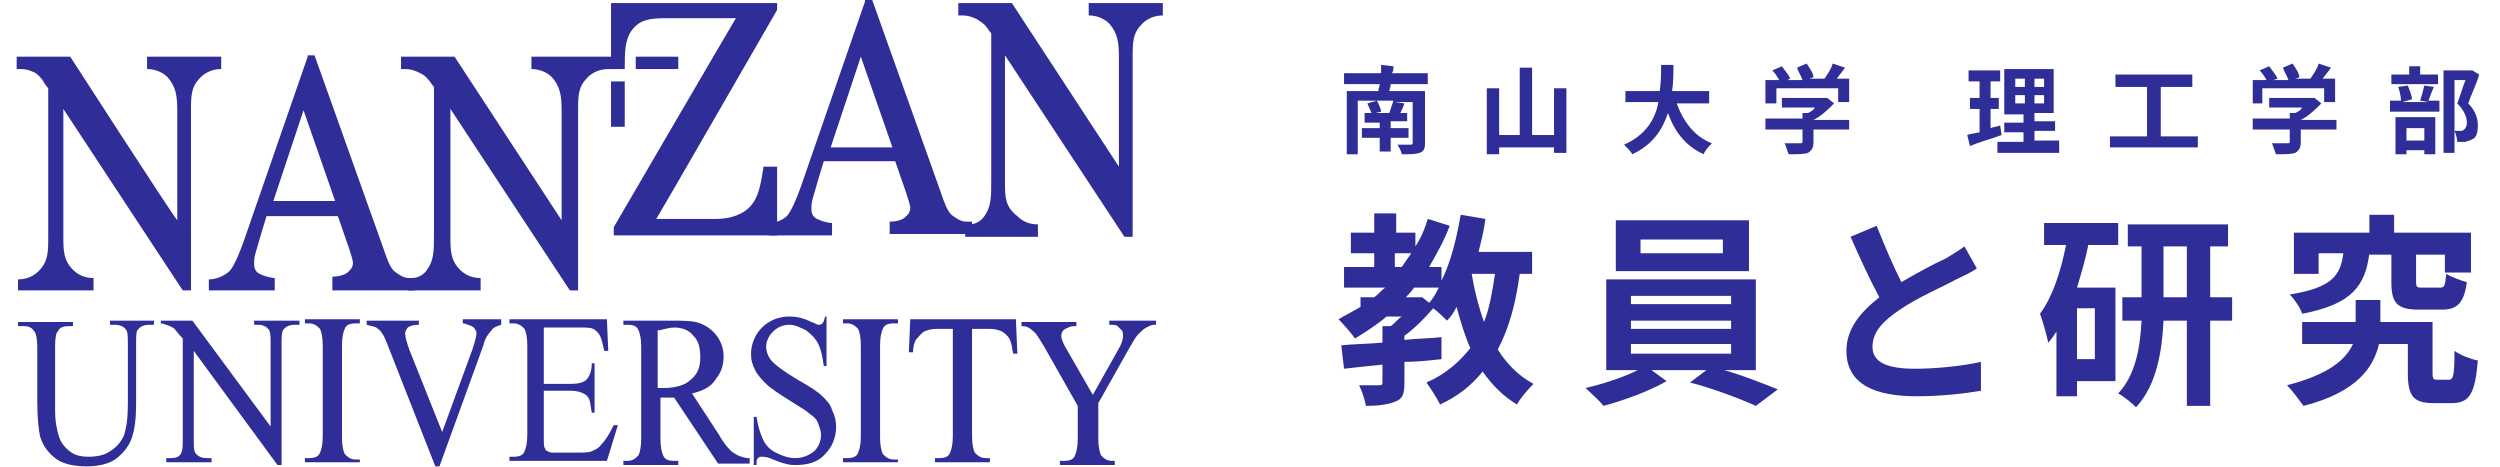
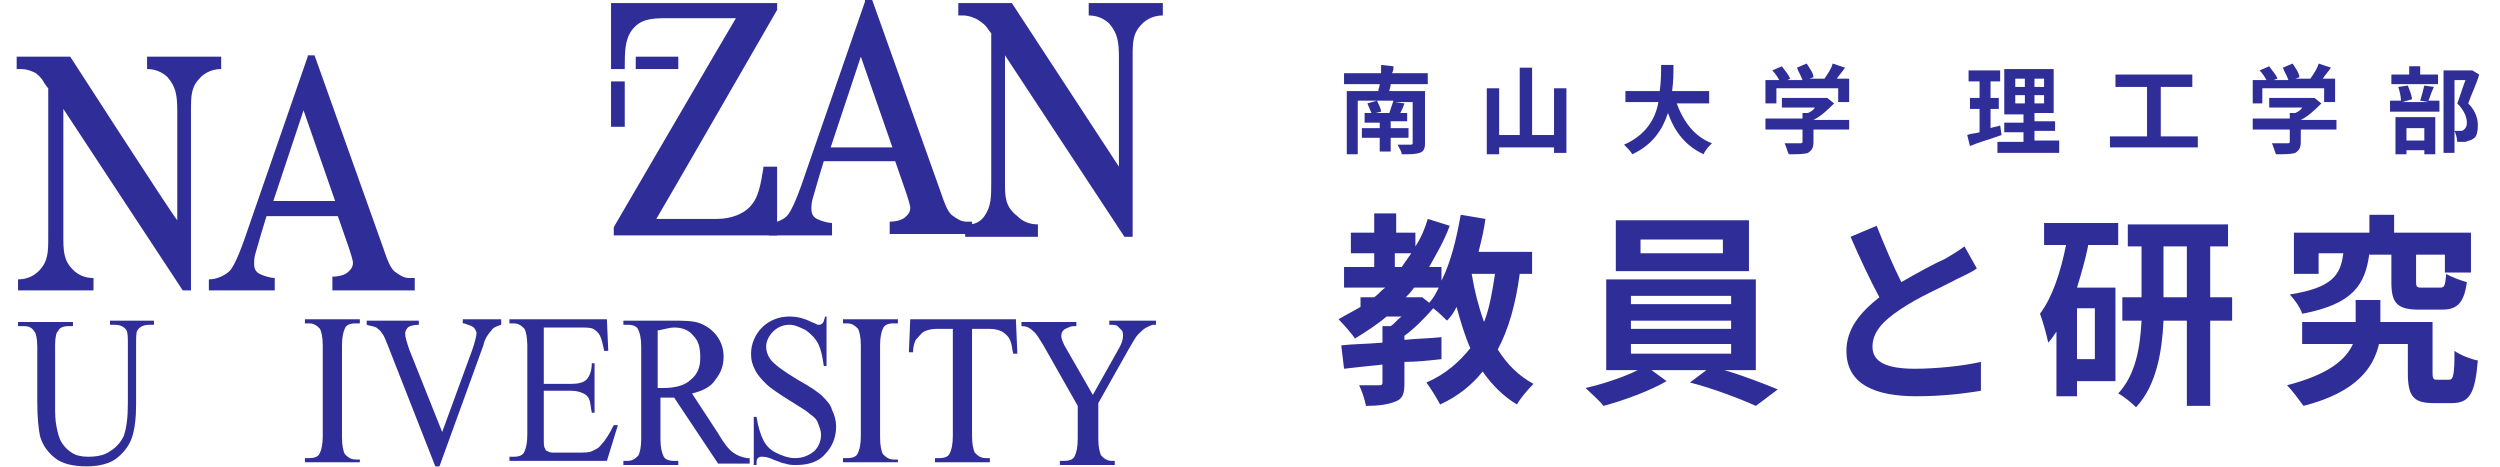
<svg xmlns="http://www.w3.org/2000/svg" width="300px" height="56px" viewBox="0 0 296 56" version="1.1">
  <g id="surface1">
    <path style=" stroke:none;fill-rule:nonzero;fill:rgb(18.431%,17.647%,59.608%);fill-opacity:1;" d="M 11.199 38.973 L 11.199 38.477 L 16.473 38.477 L 16.473 38.973 L 15.977 38.973 C 15.32 38.973 14.824 39.137 14.496 39.633 C 14.332 39.797 14.332 40.457 14.332 41.445 L 14.332 48.539 C 14.332 50.191 14.164 51.512 13.836 52.5 C 13.508 53.488 12.848 54.312 12.023 54.973 C 11.199 55.633 9.883 55.965 8.402 55.965 C 6.754 55.965 5.438 55.633 4.613 54.973 C 3.789 54.312 3.129 53.488 2.801 52.336 C 2.637 51.512 2.473 50.191 2.473 48.211 L 2.473 41.609 C 2.473 40.621 2.305 39.961 2.141 39.797 C 1.812 39.301 1.484 39.137 0.824 39.137 L 0.164 39.137 L 0.164 38.641 L 6.754 38.641 L 6.754 39.137 L 6.258 39.137 C 5.602 39.137 5.105 39.301 4.941 39.797 C 4.777 39.797 4.613 40.457 4.613 41.445 L 4.613 48.871 C 4.613 49.531 4.613 50.355 4.777 51.18 C 4.941 52.004 5.105 52.664 5.438 53.16 C 5.766 53.656 6.094 53.984 6.59 54.312 C 7.082 54.645 7.742 54.809 8.566 54.809 C 9.555 54.809 10.543 54.645 11.199 54.148 C 12.023 53.656 12.52 52.996 12.848 52.336 C 13.176 51.344 13.344 50.191 13.344 48.375 L 13.344 41.445 C 13.344 40.457 13.344 39.961 13.176 39.633 C 12.848 39.137 12.355 38.973 11.695 38.973 L 11.199 38.973 " />
-     <path style=" stroke:none;fill-rule:nonzero;fill:rgb(18.431%,17.647%,59.608%);fill-opacity:1;" d="M 17.297 38.477 L 21.086 38.477 L 30.473 51.18 L 30.473 41.445 C 30.473 40.457 30.473 39.961 30.309 39.633 C 29.98 39.137 29.484 38.973 28.992 38.973 L 28.496 38.973 L 28.496 38.477 L 33.934 38.477 L 33.934 38.973 L 33.438 38.973 C 32.777 38.973 32.285 39.137 31.957 39.633 C 31.789 39.961 31.789 40.457 31.789 41.445 L 31.789 55.801 L 31.297 55.801 L 21.25 42.105 L 21.25 52.5 C 21.25 53.488 21.25 53.984 21.414 54.312 C 21.742 54.809 22.238 54.973 22.895 54.973 L 23.391 54.973 L 23.391 55.469 L 17.953 55.469 L 17.953 54.973 L 18.449 54.973 C 19.105 54.973 19.602 54.809 19.766 54.312 C 19.93 53.984 19.93 53.488 19.93 52.5 L 19.93 40.621 C 19.438 40.125 19.105 39.633 18.941 39.465 C 18.777 39.301 18.449 39.137 17.953 38.973 C 17.789 38.973 17.625 38.805 17.297 38.805 L 17.297 38.477 " />
    <path style=" stroke:none;fill-rule:nonzero;fill:rgb(18.431%,17.647%,59.608%);fill-opacity:1;" d="M 58.145 38.477 L 58.145 38.973 C 57.652 39.137 57.156 39.301 56.992 39.633 C 56.664 39.961 56.168 40.621 56.004 41.445 L 50.734 55.965 L 50.238 55.965 L 44.473 41.281 C 44.145 40.457 43.98 40.125 43.816 39.961 C 43.652 39.633 43.32 39.465 43.156 39.301 C 42.828 39.137 42.496 39.137 42.004 38.973 L 42.004 38.477 L 48.262 38.477 L 48.262 38.973 C 47.605 38.973 47.109 39.137 46.945 39.301 C 46.781 39.465 46.617 39.797 46.617 39.961 C 46.617 40.457 46.781 40.949 47.109 41.941 L 51.062 51.84 L 54.688 41.941 C 55.016 40.949 55.18 40.293 55.18 39.961 C 55.18 39.797 55.016 39.465 54.852 39.301 C 54.688 39.137 54.191 38.973 53.699 38.805 C 53.699 38.805 53.535 38.805 53.535 38.805 L 53.535 38.312 L 58.145 38.312 " />
    <path style=" stroke:none;fill-rule:nonzero;fill:rgb(18.431%,17.647%,59.608%);fill-opacity:1;" d="M 63.254 39.301 L 63.254 46.066 L 66.547 46.066 C 67.371 46.066 68.027 45.902 68.359 45.57 C 68.688 45.242 69.016 44.582 69.016 43.59 L 69.348 43.59 L 69.348 49.531 L 69.016 49.531 C 68.852 48.707 68.852 48.211 68.688 47.879 C 68.523 47.551 68.359 47.387 68.027 47.219 C 67.699 47.055 67.207 46.891 66.547 46.891 L 63.254 46.891 L 63.254 52.5 C 63.254 53.324 63.254 53.656 63.418 53.82 C 63.418 53.984 63.582 54.148 63.746 54.148 C 63.91 54.312 64.242 54.312 64.57 54.312 L 67.207 54.312 C 68.027 54.312 68.688 54.312 69.016 54.148 C 69.348 53.984 69.84 53.82 70.172 53.324 C 70.664 52.828 71.16 52.004 71.652 51.016 L 72.148 51.016 L 70.828 55.305 L 59.133 55.305 L 59.133 54.809 L 59.629 54.809 C 60.289 54.809 60.781 54.645 60.945 54.148 C 61.109 53.82 61.277 53.16 61.277 52.168 L 61.277 41.445 C 61.277 40.457 61.109 39.797 60.945 39.465 C 60.617 39.137 60.289 38.805 59.629 38.805 L 59.133 38.805 L 59.133 38.312 L 70.828 38.312 L 70.992 42.105 L 70.5 42.105 C 70.336 41.281 70.172 40.621 70.004 40.293 C 69.84 39.961 69.512 39.633 69.184 39.465 C 68.852 39.301 68.359 39.301 67.535 39.301 L 63.254 39.301 " />
    <path style=" stroke:none;fill-rule:nonzero;fill:rgb(18.431%,17.647%,59.608%);fill-opacity:1;" d="M 97.184 37.98 L 97.184 43.922 L 96.855 43.922 C 96.691 42.766 96.523 41.941 96.195 41.281 C 95.867 40.621 95.371 40.125 94.715 39.633 C 94.055 39.301 93.395 38.973 92.738 38.973 C 91.914 38.973 91.254 39.301 90.762 39.797 C 90.266 40.293 89.938 40.949 89.938 41.609 C 89.938 42.105 90.102 42.602 90.43 43.098 C 90.926 43.754 92.078 44.582 93.727 45.57 C 95.207 46.395 96.195 47.055 96.691 47.551 C 97.184 48.047 97.68 48.539 97.844 49.199 C 98.172 49.859 98.336 50.52 98.336 51.18 C 98.336 52.5 97.844 53.656 97.02 54.48 C 96.195 55.469 94.879 55.801 93.559 55.801 C 93.066 55.801 92.738 55.801 92.242 55.633 C 92.078 55.633 91.582 55.469 90.762 55.141 C 90.102 54.809 89.605 54.809 89.441 54.809 C 89.277 54.809 89.113 54.809 88.949 54.973 C 88.785 55.141 88.785 55.305 88.785 55.801 L 88.453 55.801 L 88.453 50.023 L 88.785 50.023 C 88.949 51.18 89.277 52.168 89.605 52.828 C 89.938 53.488 90.43 53.984 91.09 54.312 C 91.75 54.645 92.57 54.973 93.395 54.973 C 94.383 54.973 95.043 54.645 95.703 54.148 C 96.195 53.656 96.523 52.996 96.523 52.168 C 96.523 51.676 96.359 51.344 96.195 50.852 C 96.031 50.355 95.703 50.023 95.207 49.695 C 94.879 49.363 94.055 48.871 92.738 48.047 C 91.418 47.219 90.43 46.559 89.938 46.066 C 89.441 45.57 88.949 45.074 88.617 44.414 C 88.289 43.754 88.125 43.262 88.125 42.438 C 88.125 41.281 88.617 40.125 89.441 39.301 C 90.266 38.477 91.418 37.98 92.738 37.98 C 93.559 37.98 94.383 38.145 95.371 38.641 C 95.867 38.805 96.031 38.973 96.195 38.973 C 96.359 38.973 96.523 38.973 96.691 38.805 C 96.855 38.641 96.855 38.477 97.02 37.98 L 97.184 37.98 " />
    <path style=" stroke:none;fill-rule:nonzero;fill:rgb(18.431%,17.647%,59.608%);fill-opacity:1;" d="M 105.75 54.973 L 105.75 55.469 L 99.16 55.469 L 99.16 54.973 L 99.656 54.973 C 100.312 54.973 100.809 54.809 100.973 54.312 C 101.137 53.984 101.301 53.324 101.301 52.336 L 101.301 41.445 C 101.301 40.457 101.137 39.797 100.973 39.465 C 100.645 39.137 100.312 38.805 99.656 38.805 L 99.16 38.805 L 99.16 38.312 L 105.75 38.312 L 105.75 38.805 L 105.254 38.805 C 104.598 38.805 104.102 38.973 103.938 39.465 C 103.773 39.797 103.609 40.457 103.609 41.445 L 103.609 52.5 C 103.609 53.488 103.773 54.148 103.938 54.48 C 104.266 54.809 104.598 55.141 105.254 55.141 L 105.75 55.141 " />
    <path style=" stroke:none;fill-rule:nonzero;fill:rgb(18.431%,17.647%,59.608%);fill-opacity:1;" d="M 41.18 54.973 L 41.18 55.469 L 34.59 55.469 L 34.59 54.973 L 35.086 54.973 C 35.742 54.973 36.238 54.809 36.402 54.312 C 36.566 53.984 36.73 53.324 36.73 52.336 L 36.73 41.445 C 36.73 40.457 36.566 39.797 36.402 39.465 C 36.074 39.137 35.742 38.805 35.086 38.805 L 34.59 38.805 L 34.59 38.312 L 41.18 38.312 L 41.18 38.805 L 40.688 38.805 C 40.027 38.805 39.531 38.973 39.367 39.465 C 39.203 39.797 39.039 40.457 39.039 41.445 L 39.039 52.5 C 39.039 53.488 39.203 54.148 39.367 54.48 C 39.699 54.809 40.027 55.141 40.688 55.141 L 41.18 55.141 " />
    <path style=" stroke:none;fill-rule:nonzero;fill:rgb(18.431%,17.647%,59.608%);fill-opacity:1;" d="M 119.914 38.477 L 120.082 42.438 L 119.586 42.438 C 119.422 41.777 119.422 41.281 119.258 40.949 C 119.094 40.457 118.762 40.125 118.27 39.797 C 117.938 39.633 117.445 39.465 116.785 39.465 L 114.645 39.465 L 114.645 52.336 C 114.645 53.324 114.809 53.984 114.973 54.312 C 115.305 54.645 115.633 54.973 116.293 54.973 L 116.785 54.973 L 116.785 55.469 L 110.195 55.469 L 110.195 54.973 L 110.691 54.973 C 111.352 54.973 111.844 54.809 112.008 54.312 C 112.172 53.984 112.34 53.324 112.34 52.336 L 112.34 39.465 L 110.363 39.465 C 109.703 39.465 109.207 39.633 108.879 39.797 C 108.551 39.961 108.219 40.457 107.891 40.785 C 107.727 41.117 107.562 41.609 107.562 42.27 L 107.066 42.27 L 107.23 38.312 L 119.914 38.312 " />
    <path style=" stroke:none;fill-rule:nonzero;fill:rgb(18.431%,17.647%,59.608%);fill-opacity:1;" d="M 131.281 38.477 L 136.715 38.477 L 136.715 38.973 L 136.387 38.973 C 136.223 38.973 135.895 39.137 135.562 39.301 C 135.234 39.465 134.906 39.797 134.574 40.125 C 134.246 40.457 133.918 41.117 133.422 41.941 L 129.797 48.375 L 129.797 52.664 C 129.797 53.656 129.965 54.312 130.129 54.645 C 130.457 54.973 130.785 55.305 131.445 55.305 L 131.773 55.305 L 131.773 55.801 L 125.188 55.801 L 125.188 55.305 L 125.68 55.305 C 126.34 55.305 126.832 55.141 127 54.645 C 127.164 54.312 127.328 53.656 127.328 52.664 L 127.328 48.707 L 123.211 41.445 C 122.715 40.621 122.387 40.125 122.223 39.961 C 122.059 39.797 121.727 39.465 121.398 39.301 C 121.07 39.137 120.738 39.137 120.574 39.137 L 120.574 38.641 L 127.164 38.641 L 127.164 39.137 L 126.832 39.137 C 126.504 39.137 126.176 39.301 125.844 39.465 C 125.516 39.633 125.352 39.961 125.352 40.293 C 125.352 40.621 125.516 41.117 126.012 41.941 L 129.141 47.387 L 132.105 42.105 C 132.598 41.281 132.762 40.785 132.762 40.293 C 132.762 40.125 132.762 39.797 132.598 39.633 C 132.434 39.465 132.27 39.301 132.105 39.137 C 131.941 38.973 131.609 38.973 131.117 38.973 L 131.117 38.477 " />
    <path style=" stroke:none;fill-rule:nonzero;fill:rgb(18.431%,17.647%,59.608%);fill-opacity:1;" d="M 87.629 54.973 C 86.809 54.809 86.477 54.645 85.984 54.312 C 85.488 53.984 84.832 53.16 84.172 52.004 L 81.043 47.219 C 82.359 46.891 83.348 46.395 83.844 45.57 C 84.5 44.746 84.832 43.922 84.832 42.766 C 84.832 41.777 84.5 40.949 84.008 40.293 C 83.512 39.633 82.855 39.137 82.031 38.805 C 81.207 38.477 80.055 38.477 78.406 38.477 L 72.805 38.477 L 72.805 38.973 L 73.301 38.973 C 73.957 38.973 74.453 39.137 74.617 39.633 C 74.781 39.961 74.945 40.621 74.945 41.609 L 74.945 52.664 C 74.945 53.656 74.781 54.312 74.617 54.645 C 74.289 54.973 73.957 55.305 73.301 55.305 L 72.805 55.305 L 72.805 55.801 L 79.395 55.801 L 79.395 55.305 L 78.898 55.305 C 78.242 55.305 77.746 55.141 77.582 54.645 C 77.418 54.312 77.254 53.656 77.254 52.664 L 77.254 47.715 L 77.91 47.715 C 78.078 47.715 78.406 47.715 78.898 47.715 L 84.172 55.633 L 87.961 55.633 L 87.961 54.973 M 77.09 39.633 C 77.91 39.465 78.406 39.301 78.898 39.301 C 79.891 39.301 80.711 39.633 81.207 40.293 C 81.867 40.949 82.031 41.777 82.031 42.93 C 82.031 44.086 81.699 44.91 80.879 45.57 C 80.219 46.23 79.066 46.559 77.582 46.559 L 77.254 46.559 C 77.09 46.559 77.09 46.559 76.922 46.559 L 76.922 39.633 Z M 77.09 39.633 " />
    <path style=" stroke:none;fill-rule:nonzero;fill:rgb(18.431%,17.647%,59.608%);fill-opacity:1;" d="M 71.324 0.367 L 71.324 8.285 C 71.324 8.285 72.805 8.285 72.969 8.285 C 72.969 6.305 72.969 4.82 73.793 3.664 C 74.781 2.344 75.934 2.18 78.078 2.18 C 78.078 2.18 85.652 2.18 86.312 2.18 C 85.984 2.676 71.652 27.258 71.652 27.258 L 71.652 28.246 L 91.254 28.246 L 91.254 20 L 89.605 20 L 89.605 20.164 C 89.277 22.309 88.949 23.629 88.289 24.453 C 87.465 25.609 85.82 26.27 84.008 26.27 C 84.008 26.27 77.418 26.27 76.758 26.27 C 77.09 25.773 91.254 1.191 91.254 1.191 L 91.254 0.367 L 71.324 0.367 " />
    <path style=" stroke:none;fill-rule:nonzero;fill:rgb(18.431%,17.647%,59.608%);fill-opacity:1;" d="M 71.324 9.77 L 72.969 9.77 L 72.969 15.215 L 71.324 15.215 Z M 71.324 9.77 " />
    <path style=" stroke:none;fill-rule:nonzero;fill:rgb(18.431%,17.647%,59.608%);fill-opacity:1;" d="M 74.289 6.801 L 79.395 6.801 L 79.395 8.285 L 74.289 8.285 Z M 74.289 6.801 " />
    <path style=" stroke:none;fill-rule:nonzero;fill:rgb(18.431%,17.647%,59.608%);fill-opacity:1;" d="M 34.426 13.234 L 38.215 24.121 L 30.801 24.121 L 34.426 13.234 M 34.922 6.801 L 28.004 26.762 C 27.016 29.73 26.191 31.879 25.531 32.535 C 25.203 32.867 24.215 33.527 23.062 33.527 L 23.062 34.848 L 30.969 34.848 L 30.969 33.363 C 30.637 33.363 29.812 33.195 29.156 32.867 C 28.824 32.703 28.496 32.371 28.496 31.711 C 28.496 31.383 28.496 30.887 28.66 30.391 C 28.824 29.898 29.156 28.578 29.98 25.938 L 38.543 25.938 L 39.863 29.73 C 40.027 30.227 40.355 31.219 40.355 31.547 C 40.355 32.207 39.863 32.535 39.699 32.703 C 39.531 32.867 38.875 33.195 37.887 33.195 L 37.887 34.848 L 47.77 34.848 L 47.77 33.363 L 47.109 33.363 C 46.449 33.363 45.957 33.031 45.297 32.535 C 44.805 32.043 44.473 31.219 43.98 29.73 L 35.742 6.637 L 34.922 6.637 Z M 34.922 6.801 " />
    <path style=" stroke:none;fill-rule:nonzero;fill:rgb(18.431%,17.647%,59.608%);fill-opacity:1;" d="M 101.301 6.801 L 105.09 17.688 L 97.68 17.688 L 101.301 6.801 M 101.797 0.199 L 94.879 20.164 C 93.891 23.133 93.066 25.277 92.406 25.938 C 92.078 26.27 91.254 26.762 90.266 26.762 L 90.266 28.246 L 97.844 28.246 L 97.844 26.762 C 97.512 26.762 96.691 26.598 96.031 26.27 C 95.703 26.102 95.371 25.773 95.371 25.113 C 95.371 24.781 95.371 24.289 95.535 23.793 C 95.703 23.297 96.031 21.977 96.855 19.34 L 105.422 19.34 L 106.738 23.133 C 106.902 23.629 107.23 24.617 107.23 24.949 C 107.23 25.609 106.738 25.938 106.574 26.102 C 106.41 26.27 105.75 26.598 104.762 26.598 L 104.762 28.082 L 114.645 28.082 L 114.645 26.598 L 113.984 26.598 C 113.328 26.598 112.832 26.27 112.172 25.773 C 111.68 25.277 111.352 24.453 110.855 22.969 L 102.621 -0.129 L 101.797 -0.129 Z M 101.797 0.199 " />
    <path style=" stroke:none;fill-rule:nonzero;fill:rgb(18.431%,17.647%,59.608%);fill-opacity:1;" d="M 137.539 0.367 L 128.645 0.367 L 128.645 1.852 C 129.965 1.852 130.785 2.512 131.117 2.84 C 132.105 3.996 132.27 4.984 132.27 6.965 C 132.27 6.965 132.27 18.844 132.27 20 C 131.609 19.008 119.422 0.367 119.422 0.367 L 112.996 0.367 L 112.996 1.852 L 113.492 1.852 C 114.316 1.852 114.973 2.18 115.305 2.344 C 115.469 2.512 115.961 2.676 116.457 3.336 C 116.457 3.336 116.785 3.832 116.949 3.996 C 116.949 4.16 116.949 21.812 116.949 21.812 C 116.949 23.629 116.949 24.781 116.125 25.938 C 115.797 26.434 115.137 26.926 114.316 26.926 L 113.82 26.926 L 113.82 28.414 L 122.551 28.414 L 122.551 26.926 C 121.562 26.926 120.738 26.598 120.082 25.938 C 118.598 24.781 118.598 23.629 118.598 21.812 C 118.598 21.812 118.598 7.789 118.598 6.637 C 119.258 7.625 131.281 25.938 132.93 28.414 L 133.918 28.414 L 133.918 6.965 C 133.918 4.984 133.918 3.996 135.07 2.84 C 135.398 2.512 136.223 1.852 137.539 1.852 L 137.539 0.367 " />
    <path style=" stroke:none;fill-rule:nonzero;fill:rgb(18.431%,17.647%,59.608%);fill-opacity:1;" d="M 24.543 6.801 L 15.648 6.801 L 15.648 8.285 C 16.965 8.285 17.789 8.945 18.117 9.273 C 19.105 10.43 19.273 11.418 19.273 13.398 C 19.273 13.398 19.273 25.277 19.273 26.434 C 18.449 25.441 6.426 6.801 6.426 6.801 L 0 6.801 L 0 8.285 L 0.496 8.285 C 1.316 8.285 1.977 8.613 2.305 8.781 C 2.473 8.945 2.965 9.273 3.293 9.934 C 3.293 9.934 3.625 10.43 3.789 10.594 C 3.789 10.758 3.789 28.414 3.789 28.414 C 3.789 30.227 3.789 31.383 2.637 32.535 C 2.141 33.031 1.316 33.527 0.164 33.527 L 0.164 34.848 L 9.223 34.848 L 9.223 33.363 C 8.234 33.363 7.414 33.031 6.754 32.371 C 5.602 31.219 5.602 30.062 5.602 28.246 C 5.602 28.246 5.602 14.223 5.602 13.07 C 6.258 14.059 18.285 32.371 19.93 34.848 L 20.918 34.848 L 20.918 13.398 C 20.918 11.418 20.918 10.43 22.074 9.273 C 22.402 8.945 23.227 8.285 24.543 8.285 L 24.543 6.801 " />
-     <path style=" stroke:none;fill-rule:nonzero;fill:rgb(18.431%,17.647%,59.608%);fill-opacity:1;" d="M 71.488 6.801 L 61.77 6.801 L 61.77 8.285 C 63.086 8.285 63.91 8.945 64.242 9.273 C 65.23 10.43 65.395 11.418 65.395 13.398 C 65.395 13.398 65.395 25.277 65.395 26.434 C 64.734 25.441 52.547 6.801 52.547 6.801 L 46.121 6.801 L 46.121 8.285 L 46.617 8.285 C 47.438 8.285 48.098 8.613 48.426 8.781 C 48.758 8.945 49.086 9.109 49.582 9.77 C 49.582 9.77 49.91 10.266 50.074 10.43 C 50.074 10.594 50.074 28.246 50.074 28.246 C 50.074 30.062 50.074 31.219 49.25 32.371 C 48.922 32.867 48.262 33.363 47.438 33.363 L 46.945 33.363 L 46.945 34.848 L 55.676 34.848 L 55.676 33.363 C 54.688 33.363 53.863 33.031 53.203 32.371 C 52.051 31.219 52.051 30.062 52.051 28.246 C 52.051 28.246 52.051 14.223 52.051 13.07 C 52.711 14.059 64.734 32.371 66.383 34.848 L 67.371 34.848 L 67.371 13.398 C 67.371 11.418 67.371 10.43 68.523 9.273 C 68.852 8.945 69.676 8.285 70.992 8.285 L 71.816 8.285 L 71.816 6.801 " />
    <path style=" stroke:none;fill-rule:nonzero;fill:rgb(18.431%,17.647%,59.608%);fill-opacity:1;" d="M 164.883 10.098 C 164.883 10.43 164.719 10.758 164.719 10.926 L 169 10.926 L 169 17.195 C 169 17.855 168.836 18.184 168.344 18.348 C 167.848 18.512 167.191 18.512 166.203 18.512 C 166.203 18.184 165.871 17.688 165.707 17.359 C 166.203 17.359 167.023 17.359 167.191 17.359 C 167.355 17.359 167.52 17.359 167.52 17.195 L 167.52 12.246 L 165.379 12.246 L 166.531 12.41 C 166.367 12.902 166.203 13.234 166.035 13.562 L 166.859 13.562 L 166.859 14.555 L 164.883 14.555 L 164.883 15.379 L 167.023 15.379 L 167.023 16.535 L 164.883 16.535 L 164.883 18.184 L 163.566 18.184 L 163.566 16.535 L 161.426 16.535 L 161.426 15.379 L 163.566 15.379 L 163.566 14.719 L 161.754 14.719 L 161.754 13.562 L 162.578 13.562 C 162.414 13.234 162.25 12.738 162.082 12.41 L 163.238 12.078 C 163.402 12.41 163.73 13.07 163.73 13.398 L 163.07 13.562 L 164.719 13.562 C 164.883 13.07 165.047 12.574 165.215 12.078 L 160.93 12.078 L 160.93 18.512 L 159.613 18.512 L 159.613 10.926 L 163.402 10.926 C 163.402 10.594 163.566 10.43 163.566 10.098 L 159.285 10.098 L 159.285 8.781 L 163.73 8.781 C 163.73 8.449 163.73 8.121 163.73 7.789 L 165.215 7.953 C 165.215 8.285 165.215 8.449 165.047 8.781 L 169.332 8.781 L 169.332 10.098 Z M 164.883 10.098 " />
    <path style=" stroke:none;fill-rule:nonzero;fill:rgb(18.431%,17.647%,59.608%);fill-opacity:1;" d="M 185.969 10.594 L 185.969 18.348 L 184.484 18.348 L 184.484 17.688 L 177.898 17.688 L 177.898 18.512 L 176.414 18.512 L 176.414 10.594 L 177.898 10.594 L 177.898 16.203 L 180.367 16.203 L 180.367 8.121 L 181.852 8.121 L 181.852 16.203 L 184.484 16.203 L 184.484 10.594 Z M 185.969 10.594 " />
    <path style=" stroke:none;fill-rule:nonzero;fill:rgb(18.431%,17.647%,59.608%);fill-opacity:1;" d="M 199.145 12.246 C 199.969 14.555 201.285 16.367 203.43 17.195 C 203.098 17.523 202.605 18.02 202.441 18.512 C 200.297 17.523 198.98 15.875 198.156 13.562 C 197.5 15.543 196.344 17.359 193.875 18.512 C 193.711 18.184 193.215 17.688 192.887 17.359 C 195.52 16.203 196.676 14.223 197.004 12.246 L 193.051 12.246 L 193.051 10.926 L 197.168 10.926 C 197.332 9.77 197.332 8.781 197.332 7.789 L 198.816 7.789 C 198.816 8.781 198.816 9.77 198.652 10.926 L 203.098 10.926 L 203.098 12.41 L 199.145 12.41 Z M 199.145 12.246 " />
    <path style=" stroke:none;fill-rule:nonzero;fill:rgb(18.431%,17.647%,59.608%);fill-opacity:1;" d="M 220.066 15.543 L 215.617 15.543 L 215.617 17.027 C 215.617 17.688 215.453 18.02 214.957 18.348 C 214.465 18.512 213.641 18.512 212.652 18.512 C 212.488 18.184 212.324 17.523 212.156 17.195 C 212.816 17.195 213.805 17.195 213.969 17.195 C 214.133 17.195 214.301 17.195 214.301 17.027 L 214.301 15.543 L 209.852 15.543 L 209.852 14.223 L 214.301 14.223 L 214.301 13.562 L 214.957 13.562 C 215.289 13.398 215.617 13.234 215.781 12.902 L 211.828 12.902 L 211.828 11.75 L 217.266 11.75 L 218.09 12.41 C 217.43 13.07 216.605 13.895 215.617 14.391 L 219.898 14.391 L 219.898 15.543 Z M 211.168 12.41 L 209.852 12.41 L 209.852 9.605 L 211.5 9.605 C 211.336 9.273 211.004 8.781 210.676 8.449 L 211.828 7.953 C 212.156 8.449 212.652 8.945 212.816 9.441 L 212.488 9.605 L 214.301 9.605 C 214.133 9.109 213.805 8.613 213.641 8.121 L 214.793 7.625 C 215.121 8.121 215.617 8.781 215.617 9.273 L 215.121 9.441 L 216.934 9.441 C 217.266 8.945 217.758 8.285 217.922 7.625 L 219.406 8.121 C 219.078 8.613 218.746 8.945 218.418 9.441 L 219.898 9.441 L 219.898 12.246 L 218.582 12.246 L 218.582 10.594 L 211.168 10.594 Z M 211.168 12.41 " />
    <path style=" stroke:none;fill-rule:nonzero;fill:rgb(18.431%,17.647%,59.608%);fill-opacity:1;" d="M 238.184 16.203 C 236.867 16.699 235.547 17.027 234.395 17.523 L 234.066 16.203 C 234.395 16.039 234.891 16.039 235.547 15.875 L 235.547 13.07 L 234.395 13.07 L 234.395 11.75 L 235.547 11.75 L 235.547 9.77 L 234.23 9.77 L 234.23 8.449 L 238.02 8.449 L 238.02 9.77 L 236.867 9.77 L 236.867 11.75 L 237.855 11.75 L 237.855 13.07 L 236.867 13.07 L 236.867 15.379 C 237.195 15.215 237.691 15.215 238.02 15.051 Z M 245.102 17.027 L 245.102 18.348 L 237.691 18.348 L 237.691 17.027 L 240.82 17.027 L 240.82 15.875 L 238.512 15.875 L 238.512 14.719 L 240.82 14.719 L 240.82 13.73 L 238.512 13.73 L 238.512 8.285 L 244.441 8.285 L 244.441 13.562 L 242.137 13.562 L 242.137 14.555 L 244.609 14.555 L 244.609 15.707 L 242.137 15.707 L 242.137 16.863 L 245.102 16.863 Z M 239.832 10.43 L 240.984 10.43 L 240.984 9.441 L 239.832 9.441 Z M 239.832 12.41 L 240.984 12.41 L 240.984 11.418 L 239.832 11.418 Z M 243.289 9.441 L 242.137 9.441 L 242.137 10.43 L 243.289 10.43 Z M 243.289 11.418 L 242.137 11.418 L 242.137 12.41 L 243.289 12.41 Z M 243.289 11.418 " />
    <path style=" stroke:none;fill-rule:nonzero;fill:rgb(18.431%,17.647%,59.608%);fill-opacity:1;" d="M 261.738 16.367 L 261.738 17.688 L 251.195 17.688 L 251.195 16.367 L 255.645 16.367 L 255.645 10.43 L 251.855 10.43 L 251.855 8.945 L 261.078 8.945 L 261.078 10.43 L 257.293 10.43 L 257.293 16.367 Z M 261.738 16.367 " />
    <path style=" stroke:none;fill-rule:nonzero;fill:rgb(18.431%,17.647%,59.608%);fill-opacity:1;" d="M 278.539 15.543 L 274.094 15.543 L 274.094 17.027 C 274.094 17.688 273.926 18.02 273.434 18.348 C 272.938 18.512 272.117 18.512 271.129 18.512 C 270.961 18.184 270.797 17.523 270.633 17.195 C 271.293 17.195 272.281 17.195 272.445 17.195 C 272.609 17.195 272.773 17.195 272.773 17.027 L 272.773 15.543 L 268.328 15.543 L 268.328 14.223 L 272.773 14.223 L 272.773 13.562 L 273.434 13.562 C 273.762 13.398 274.094 13.234 274.258 12.902 L 270.305 12.902 L 270.305 11.75 L 275.738 11.75 L 276.562 12.41 C 275.902 13.07 275.082 13.895 274.094 14.391 L 278.375 14.391 L 278.375 15.543 Z M 269.645 12.41 L 268.328 12.41 L 268.328 9.605 L 269.973 9.605 C 269.809 9.273 269.48 8.781 269.152 8.449 L 270.305 7.953 C 270.633 8.449 271.129 8.945 271.293 9.441 L 270.797 9.605 L 272.609 9.605 C 272.445 9.109 272.117 8.613 271.949 8.121 L 273.105 7.625 C 273.434 8.121 273.926 8.781 273.926 9.273 L 273.434 9.441 L 275.246 9.441 C 275.574 8.945 276.07 8.285 276.234 7.625 L 277.715 8.121 C 277.387 8.613 277.059 8.945 276.727 9.441 L 278.211 9.441 L 278.211 12.246 L 276.895 12.246 L 276.895 10.594 L 269.48 10.594 L 269.48 12.41 Z M 269.645 12.41 " />
    <path style=" stroke:none;fill-rule:nonzero;fill:rgb(18.431%,17.647%,59.608%);fill-opacity:1;" d="M 290.07 10.43 C 289.742 11.09 289.574 11.75 289.41 12.078 L 290.73 12.078 L 290.73 13.398 L 284.801 13.398 L 284.801 12.078 L 286.117 12.078 C 286.117 11.586 285.953 10.926 285.789 10.43 L 286.941 10.266 C 287.105 10.758 287.434 11.418 287.434 11.914 L 286.281 12.246 L 289.41 12.246 L 288.422 12.078 C 288.586 11.586 288.754 10.926 288.918 10.266 Z M 290.562 10.098 L 284.965 10.098 L 284.965 8.945 L 287.105 8.945 L 287.105 7.953 L 288.422 7.953 L 288.422 8.945 L 290.562 8.945 Z M 285.457 14.059 L 290.234 14.059 L 290.234 18.512 L 288.918 18.512 L 288.918 18.02 L 286.777 18.02 L 286.777 18.512 L 285.457 18.512 Z M 286.777 15.379 L 286.777 16.863 L 288.918 16.863 L 288.918 15.379 Z M 295.504 8.945 C 295.176 10.098 294.516 11.418 294.188 12.41 C 295.176 13.398 295.34 14.391 295.34 15.051 C 295.34 15.875 295.176 16.535 294.684 16.699 C 294.516 16.863 294.188 16.863 293.859 17.027 C 293.527 17.027 293.199 17.027 292.871 17.027 C 292.871 16.699 292.707 16.039 292.539 15.707 C 292.871 15.707 293.035 15.707 293.199 15.707 C 293.363 15.707 293.527 15.707 293.695 15.543 C 293.859 15.379 294.023 15.215 294.023 14.719 C 294.023 14.059 293.695 13.234 292.871 12.41 C 293.199 11.586 293.527 10.43 293.859 9.605 L 292.539 9.605 L 292.539 18.348 L 291.223 18.348 L 291.223 8.449 L 294.684 8.449 Z M 295.504 8.945 " />
    <path style=" stroke:none;fill-rule:nonzero;fill:rgb(18.431%,17.647%,59.608%);fill-opacity:1;" d="M 180.367 32.867 C 179.875 36.496 179.051 39.465 177.73 41.941 C 178.887 43.754 180.203 45.074 182.016 46.066 C 181.355 46.727 180.367 47.879 180.039 48.539 C 178.391 47.551 177.074 46.23 175.918 44.582 C 174.602 46.23 172.953 47.551 170.812 48.539 C 170.484 47.879 169.66 46.559 169.168 45.902 C 171.473 44.91 173.121 43.426 174.438 41.777 C 173.777 40.293 173.285 38.641 172.789 36.828 C 172.461 37.488 172.133 37.98 171.637 38.477 C 171.309 38.145 170.648 37.488 169.988 36.992 C 169 38.145 167.684 39.465 166.531 40.293 L 166.531 40.785 C 168.012 40.621 169.496 40.621 170.977 40.457 L 170.977 43.098 C 169.496 43.262 168.012 43.426 166.531 43.426 L 166.531 45.902 C 166.531 47.219 166.367 47.879 165.379 48.211 C 164.555 48.539 163.402 48.707 161.918 48.707 C 161.754 47.879 161.426 46.891 161.094 46.23 C 162.082 46.23 163.07 46.23 163.402 46.23 C 163.73 46.23 163.895 46.23 163.895 45.902 L 163.895 43.754 C 162.25 43.922 160.602 44.086 159.285 44.25 L 158.953 41.445 C 160.273 41.281 162.082 41.281 163.895 41.117 L 163.895 39.137 L 164.883 39.137 C 165.379 38.805 165.707 38.312 166.203 37.98 L 164.391 37.98 C 163.238 38.973 161.918 39.797 160.602 40.621 C 160.273 40.125 159.285 38.973 158.625 38.312 C 159.449 37.816 160.438 37.32 161.262 36.828 L 161.262 35.672 L 162.906 35.672 C 163.402 35.34 163.73 34.848 164.227 34.516 L 159.285 34.516 L 159.285 32.043 L 162.906 32.043 L 162.906 30.391 L 160.105 30.391 L 160.105 27.918 L 162.906 27.918 L 162.906 25.609 L 165.543 25.609 L 165.543 27.918 L 167.848 27.918 L 167.848 29.566 C 168.508 28.578 169 27.422 169.332 26.27 L 171.965 27.094 C 171.309 28.906 170.32 30.559 169.496 32.043 L 170.977 32.043 L 170.977 33.691 C 172.133 31.383 172.789 28.578 173.285 25.773 L 176.25 26.27 C 176.086 27.586 175.754 28.906 175.426 30.227 L 181.852 30.227 L 181.852 32.867 Z M 165.379 32.043 L 166.203 32.043 C 166.531 31.547 167.023 30.887 167.355 30.391 L 165.379 30.391 Z M 168.672 35.672 L 169.496 36.332 C 169.988 35.836 170.32 35.176 170.648 34.516 L 167.684 34.516 C 167.355 35.012 167.023 35.34 166.695 35.672 Z M 174.602 32.867 C 174.93 34.848 175.426 36.828 176.086 38.641 C 176.742 36.992 177.074 35.012 177.402 32.867 Z M 174.602 32.867 " />
    <path style=" stroke:none;fill-rule:nonzero;fill:rgb(18.431%,17.647%,59.608%);fill-opacity:1;" d="M 204.91 44.414 C 207.215 45.074 209.688 46.066 211.336 46.727 L 208.699 48.707 C 206.887 47.879 203.43 46.559 200.793 45.902 L 202.77 44.414 L 196.18 44.414 L 197.992 45.734 C 196.016 46.891 192.887 48.047 190.414 48.707 C 189.922 48.047 188.934 47.219 188.273 46.559 C 190.414 46.066 192.887 45.242 194.531 44.414 L 190.746 44.414 L 190.746 33.527 L 208.699 33.527 L 208.699 44.414 Z M 207.875 32.535 L 191.898 32.535 L 191.898 26.434 L 207.875 26.434 Z M 193.711 36.496 L 205.734 36.496 L 205.734 35.508 L 193.711 35.508 Z M 193.711 39.465 L 205.734 39.465 L 205.734 38.477 L 193.711 38.477 Z M 193.711 42.438 L 205.734 42.438 L 205.734 41.281 L 193.711 41.281 Z M 204.746 28.742 L 194.863 28.742 L 194.863 30.391 L 204.746 30.391 Z M 204.746 28.742 " />
    <path style=" stroke:none;fill-rule:nonzero;fill:rgb(18.431%,17.647%,59.608%);fill-opacity:1;" d="M 235.219 32.207 C 234.559 32.703 233.734 33.031 232.746 33.527 C 231.266 34.352 228.137 35.672 225.996 37.156 C 224.02 38.477 222.699 39.797 222.699 41.609 C 222.699 43.426 224.348 44.25 227.805 44.25 C 230.277 44.25 233.57 43.922 235.711 43.426 L 235.711 46.891 C 233.734 47.219 231.102 47.551 227.973 47.551 C 223.195 47.551 219.57 46.23 219.57 42.105 C 219.57 39.465 221.219 37.488 223.523 35.672 C 222.371 33.527 221.219 31.051 220.066 28.414 L 223.195 27.094 C 224.184 29.566 225.172 31.879 226.16 33.855 C 228.137 32.703 230.277 31.547 231.43 31.051 C 232.254 30.559 233.078 30.062 233.734 29.566 Z M 235.219 32.207 " />
    <path style=" stroke:none;fill-rule:nonzero;fill:rgb(18.431%,17.647%,59.608%);fill-opacity:1;" d="M 248.562 29.566 C 248.23 31.219 247.738 32.867 247.242 34.516 L 251.855 34.516 L 251.855 45.734 L 247.242 45.734 L 247.242 47.551 L 244.773 47.551 L 244.773 39.797 C 244.441 40.293 244.113 40.785 243.785 41.117 C 243.621 40.293 243.125 38.477 242.797 37.652 C 244.277 35.672 245.266 32.703 245.926 29.402 L 243.289 29.402 L 243.289 26.762 L 252.184 26.762 L 252.184 29.402 L 248.562 29.402 Z M 249.383 36.992 L 247.242 36.992 L 247.242 43.098 L 249.383 43.098 Z M 265.855 38.477 L 263.223 38.477 L 263.223 48.707 L 260.422 48.707 L 260.422 38.477 L 257.621 38.477 C 257.457 42.105 256.797 46.23 254.324 48.871 C 253.832 48.375 252.844 47.551 252.184 47.219 C 254.324 44.91 254.82 41.609 254.984 38.477 L 252.68 38.477 L 252.68 35.672 L 254.984 35.672 L 254.984 29.566 L 253.336 29.566 L 253.336 26.926 L 265.363 26.926 L 265.363 29.566 L 263.223 29.566 L 263.223 35.672 L 265.855 35.672 Z M 260.422 35.672 L 260.422 29.566 L 257.621 29.566 L 257.621 35.672 Z M 260.422 35.672 " />
    <path style=" stroke:none;fill-rule:nonzero;fill:rgb(18.431%,17.647%,59.608%);fill-opacity:1;" d="M 291.883 45.57 C 292.375 45.57 292.539 45.074 292.539 42.105 C 293.199 42.602 294.516 43.098 295.34 43.262 C 295.012 47.219 294.352 48.375 292.211 48.375 L 290.07 48.375 C 287.598 48.375 286.941 47.551 286.941 44.746 L 286.941 41.281 L 283.48 41.281 C 282.824 44.086 280.848 47.055 274.422 48.707 C 273.926 48.047 273.105 46.891 272.445 46.23 C 277.551 44.91 279.527 43.098 280.352 41.281 L 274.258 41.281 L 274.258 38.641 L 280.68 38.641 L 280.68 36 L 283.645 36 L 283.645 38.641 L 289.906 38.641 L 289.906 44.746 C 289.906 45.57 290.07 45.57 290.562 45.57 Z M 282.328 30.391 C 281.836 34.188 280.352 36.496 274.258 37.652 C 274.094 36.992 273.27 35.836 272.773 35.34 C 277.883 34.516 278.871 33.031 279.199 30.391 L 276.234 30.391 L 276.234 32.867 L 273.27 32.867 L 273.27 27.918 L 282.328 27.918 L 282.328 25.773 L 285.293 25.773 L 285.293 27.918 L 294.516 27.918 L 294.516 32.703 L 291.387 32.703 L 291.387 30.559 L 287.93 30.559 L 287.93 33.855 C 287.93 34.516 288.094 34.516 288.754 34.516 L 290.73 34.516 C 291.387 34.516 291.387 34.352 291.551 32.867 C 292.047 33.195 293.363 33.691 294.023 33.855 C 293.695 36.332 292.871 37.156 291.059 37.156 L 288.258 37.156 C 285.621 37.156 284.965 36.332 284.965 33.855 L 284.965 30.559 L 282.328 30.559 Z M 282.328 30.391 " />
  </g>
</svg>